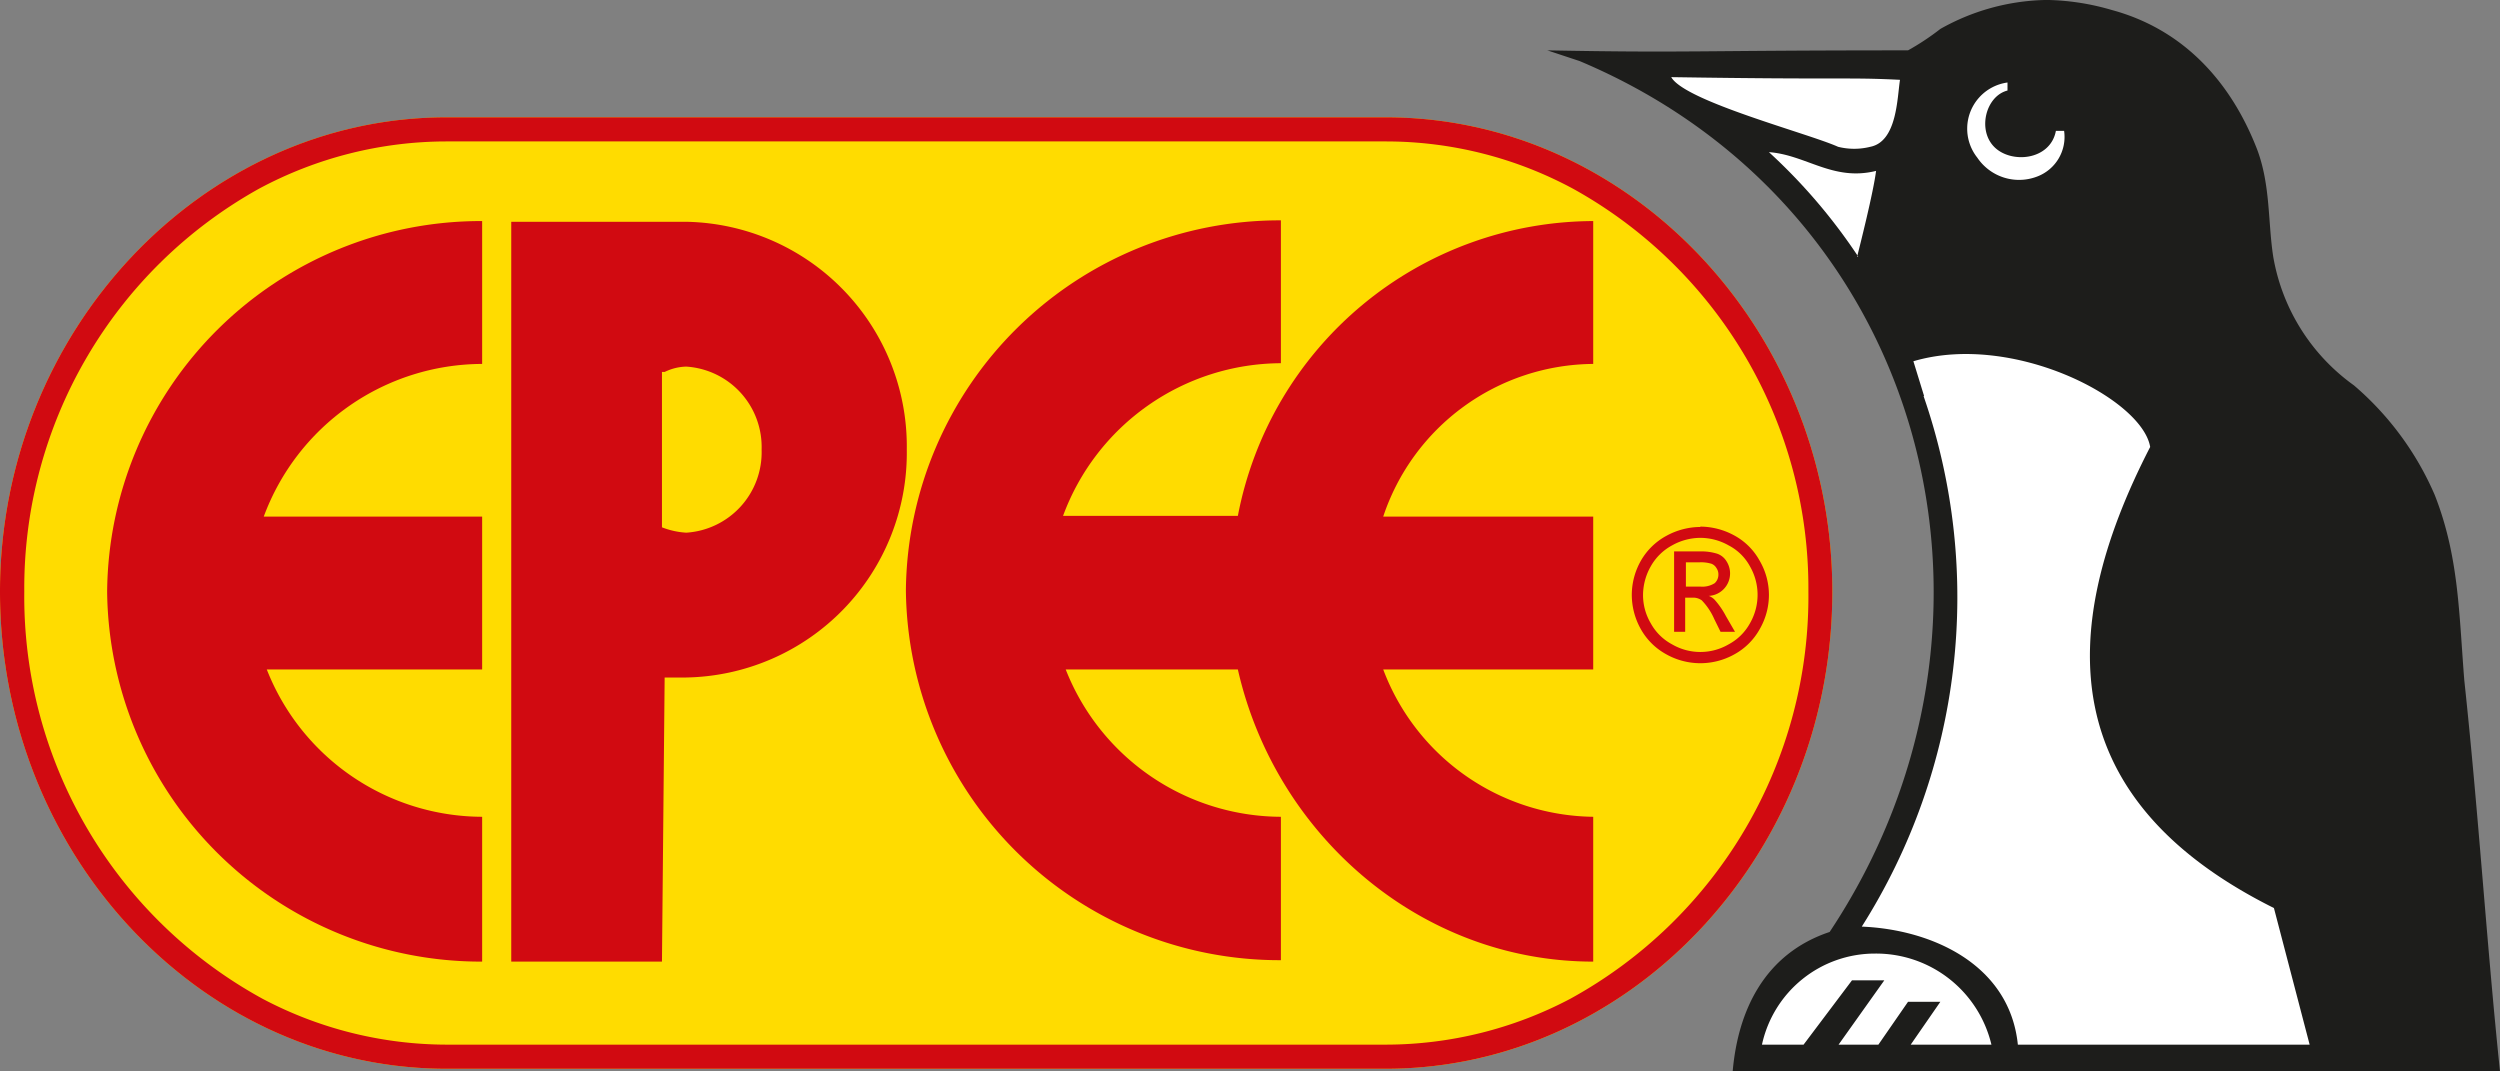
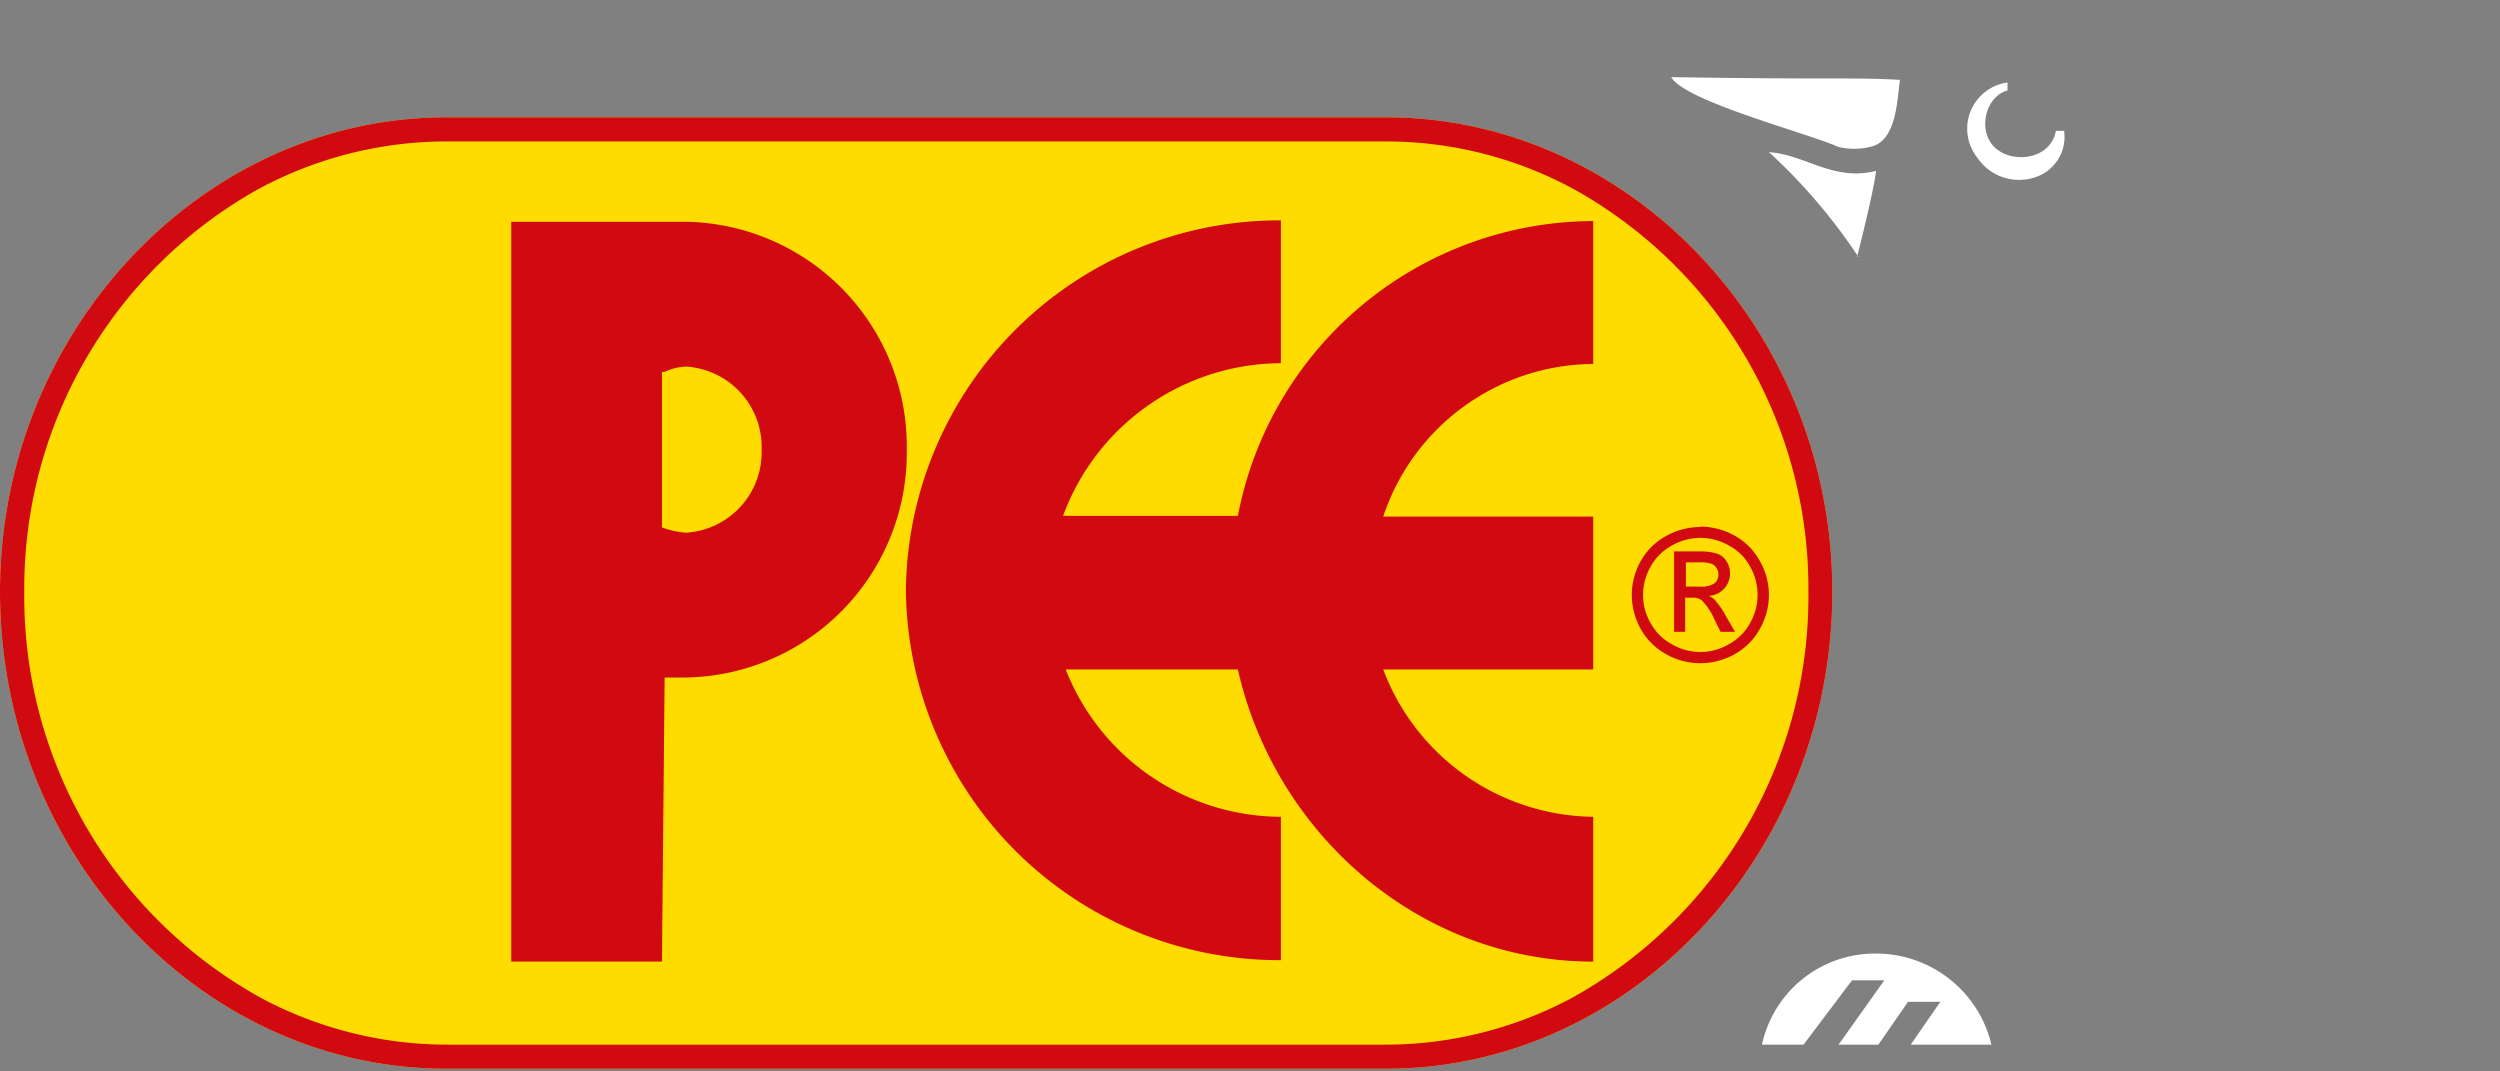
<svg xmlns="http://www.w3.org/2000/svg" width="140" height="60" viewBox="0 0 140 60">
  <rect x="0" y="0" width="140" height="60" fill="#808080" stroke="none" />
  <defs>
    <style>.a{fill:#ffdc00;}.a,.b,.c,.d{fill-rule:evenodd;}.b{fill:#d10a11;}.c{fill:#1d1d1b;}.d{fill:#fff;}</style>
  </defs>
  <title>Logo Epee Polska</title>
  <path class="a" d="M25,6.57H77.61c13.72,0,25,12,25,26.56,0,14.71-11.3,26.72-25,26.72H25c-13.72,0-25-12-25-26.72C0,18.58,11.3,6.57,25,6.57Z" />
  <path class="b" d="M25,6.57H77.61c13.72,0,25,12,25,26.56,0,14.71-11.3,26.72-25,26.72H25c-13.72,0-25-12-25-26.72C0,18.58,11.3,6.57,25,6.57Zm0,1.35a22.23,22.23,0,0,0-10.5,2.65A25.59,25.59,0,0,0,1.36,33.13,25.67,25.67,0,0,0,14.72,55.94,22.13,22.13,0,0,0,25,58.5H77.61a22.17,22.17,0,0,0,10.33-2.57,25.69,25.69,0,0,0,13.33-22.8A25.57,25.57,0,0,0,88.13,10.59,22.07,22.07,0,0,0,77.61,7.92Z" />
-   <path class="b" d="M27,45.74a13,13,0,0,1-12.06-8.25H27V28.93H14.77A13.08,13.08,0,0,1,27,20.38v-8A20.93,20.93,0,0,0,6,33.13,20.93,20.93,0,0,0,27,53.85V45.74Z" />
  <path class="b" d="M89.22,45.74a12.73,12.73,0,0,1-11.76-8.25H89.22V28.93H77.46a12.49,12.49,0,0,1,11.76-8.55v-8a20.33,20.33,0,0,0-19.9,16.51H59.53a13.06,13.06,0,0,1,12.2-8.55v-8a20.93,20.93,0,0,0-21,20.71,20.93,20.93,0,0,0,21,20.72V45.74a13,13,0,0,1-12.05-8.25h9.64c2.11,9.3,10.25,16.36,19.9,16.36V45.74Z" />
  <path class="b" d="M37.07,20.83v8.7a4.44,4.44,0,0,0,1.36.3,4.51,4.51,0,0,0,4.22-4.65,4.51,4.51,0,0,0-4.22-4.65,2.87,2.87,0,0,0-1.21.3Zm-8.44-8.41h9.8A12.58,12.58,0,0,1,50.78,25.18,12.58,12.58,0,0,1,38.43,37.94H37.22l-.15,15.91H28.63V12.42Z" />
-   <path class="c" d="M140,60c-.75-7.2-1.21-14.56-2-21.91-.3-3.75-.3-6.91-1.65-10.36a16.85,16.85,0,0,0-4.53-6.15,11.18,11.18,0,0,1-4.52-7.21c-.3-1.95-.15-4-.9-6-1.51-3.9-4.22-6.75-8.14-7.81A13.68,13.68,0,0,0,114.76,0h-.27a12.49,12.49,0,0,0-5.83,1.62,14.15,14.15,0,0,1-1.81,1.2c-11.91,0-12.21.15-20.2,0l1.81.6c19.59,8.25,25.47,31.52,14,48.77-3.62,1.21-5.13,4.36-5.43,7.81Z" />
-   <path class="d" d="M107.75,22.18l-.6-1.95c5.57-1.65,12.81,2.1,13.26,4.8-5.42,10.51-5.12,19.81,6.93,25.82l2,7.65H113c-.46-4.5-4.83-6.45-8.74-6.61a34.47,34.47,0,0,0,3.46-29.71Z" />
  <path class="d" d="M104,14.37c.15-.6.91-3.6,1.06-4.8-2.41.6-3.92-.9-6-1.05a31.54,31.54,0,0,1,5,5.85Z" />
  <path class="d" d="M102.93,58.5h2.26l1.66-2.4h1.81L107,58.5h4.52A6.64,6.64,0,0,0,105,53.4a6.47,6.47,0,0,0-6.33,5.1H101l2.71-3.6h1.81l-2.56,3.6Z" />
  <path class="d" d="M102.93,8.22c-1.66-.75-8.59-2.55-9.34-3.9,9.79.15,9.79,0,12.81.15-.16,1-.16,3.45-1.66,3.75a3.7,3.7,0,0,1-1.81,0Z" />
  <path class="d" d="M115.59,7.33h-.46c-.31,1.65-2.51,1.86-3.46.89s-.45-2.85.75-3.15V4.62a2.61,2.61,0,0,0-1.69,4.21,2.82,2.82,0,0,0,3.34,1.06,2.37,2.37,0,0,0,1.52-2.56Z" />
  <path class="b" d="M95.22,29.49a4,4,0,0,1,1.89.49,3.55,3.55,0,0,1,1.43,1.42,3.8,3.8,0,0,1,.52,1.92,3.84,3.84,0,0,1-.51,1.9,3.59,3.59,0,0,1-1.42,1.42,3.9,3.9,0,0,1-3.82,0,3.62,3.62,0,0,1-1.43-1.42,3.94,3.94,0,0,1-.5-1.9,3.89,3.89,0,0,1,.51-1.92A3.64,3.64,0,0,1,93.33,30a4,4,0,0,1,1.89-.49Zm0,.63a3.25,3.25,0,0,0-1.58.42,3,3,0,0,0-1.2,1.18,3.28,3.28,0,0,0-.43,1.6,3.11,3.11,0,0,0,.43,1.58,2.94,2.94,0,0,0,1.19,1.18,3.15,3.15,0,0,0,3.18,0A2.94,2.94,0,0,0,98,34.9a3.19,3.19,0,0,0,0-3.18,2.85,2.85,0,0,0-1.2-1.18,3.22,3.22,0,0,0-1.57-.42Zm-1.47,5.26v-4.5h1.42a3,3,0,0,1,1,.13,1,1,0,0,1,.52.43,1.26,1.26,0,0,1-1,1.93.84.84,0,0,1,.35.24,4.52,4.52,0,0,1,.61.89l.51.88h-.81L96,34.67a3.56,3.56,0,0,0-.7-1.05.82.82,0,0,0-.53-.15h-.4v1.91Zm.66-2.53h.81a1.3,1.3,0,0,0,.8-.19.64.64,0,0,0,.21-.5.61.61,0,0,0-.11-.35.55.55,0,0,0-.28-.24,2,2,0,0,0-.67-.08h-.76v1.36Z" />
</svg>